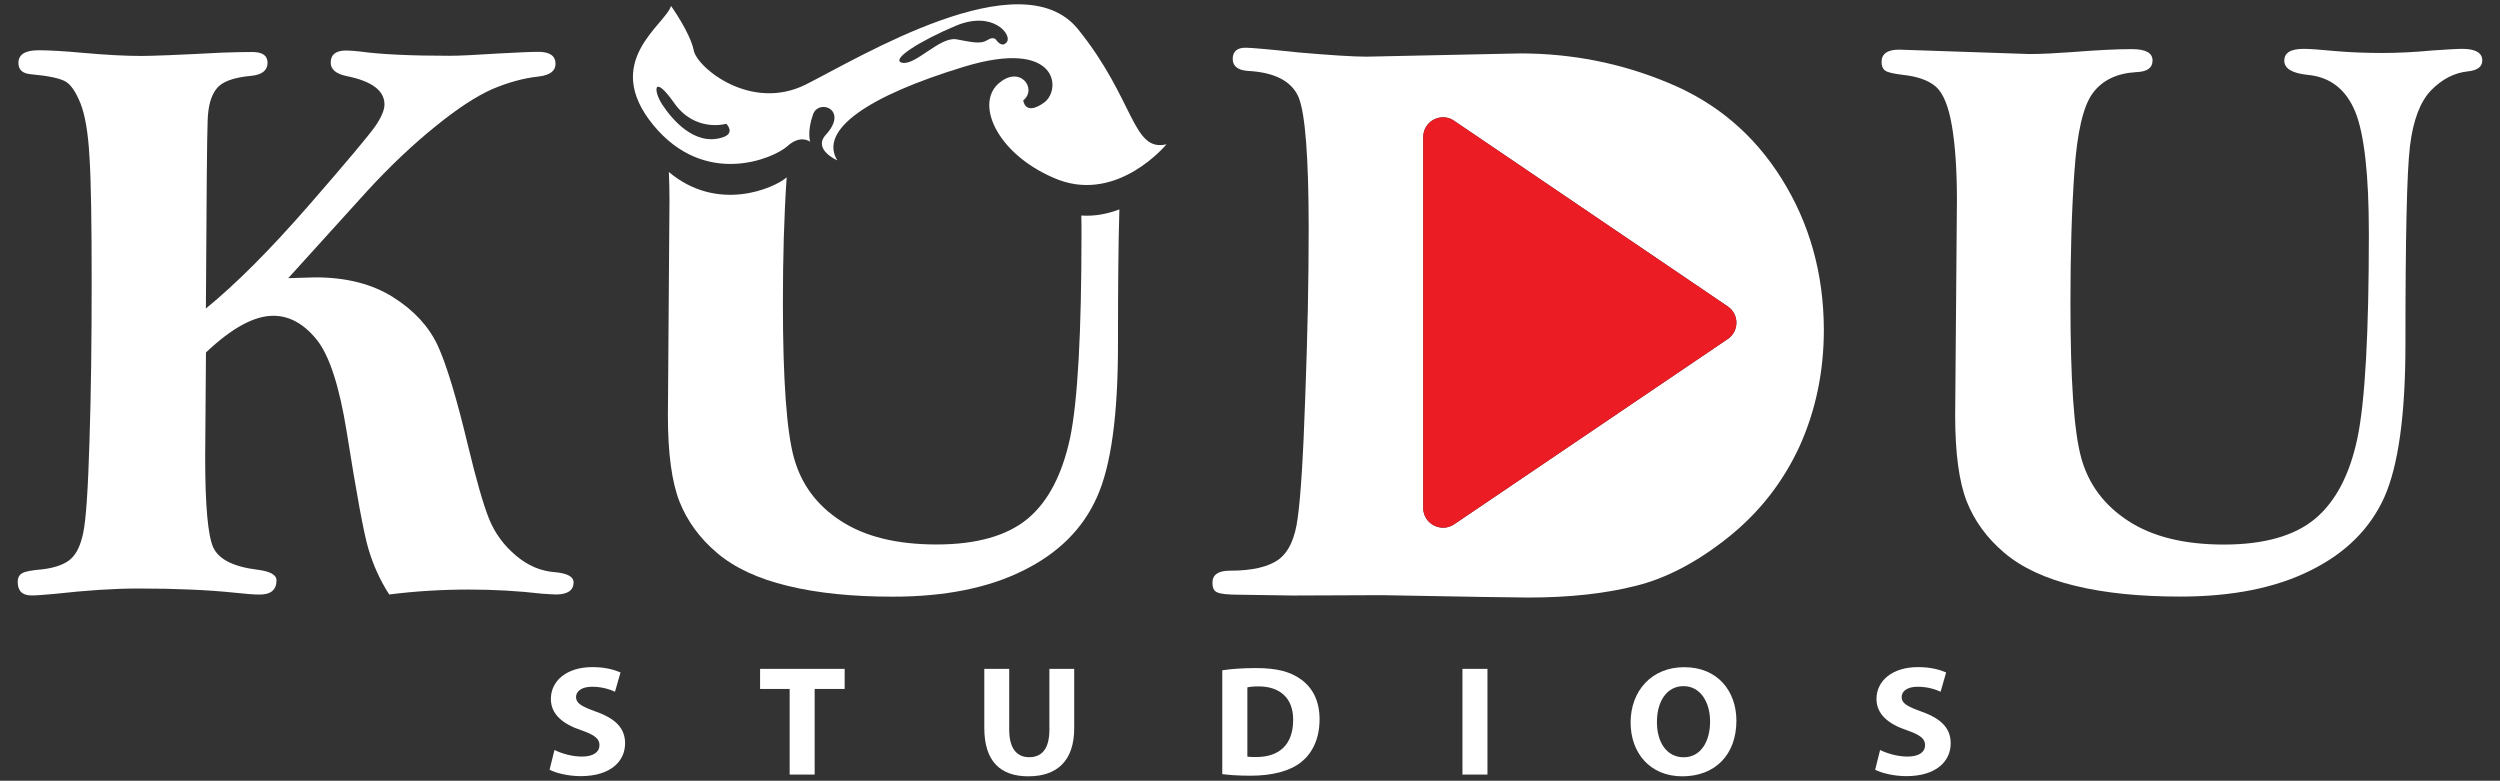
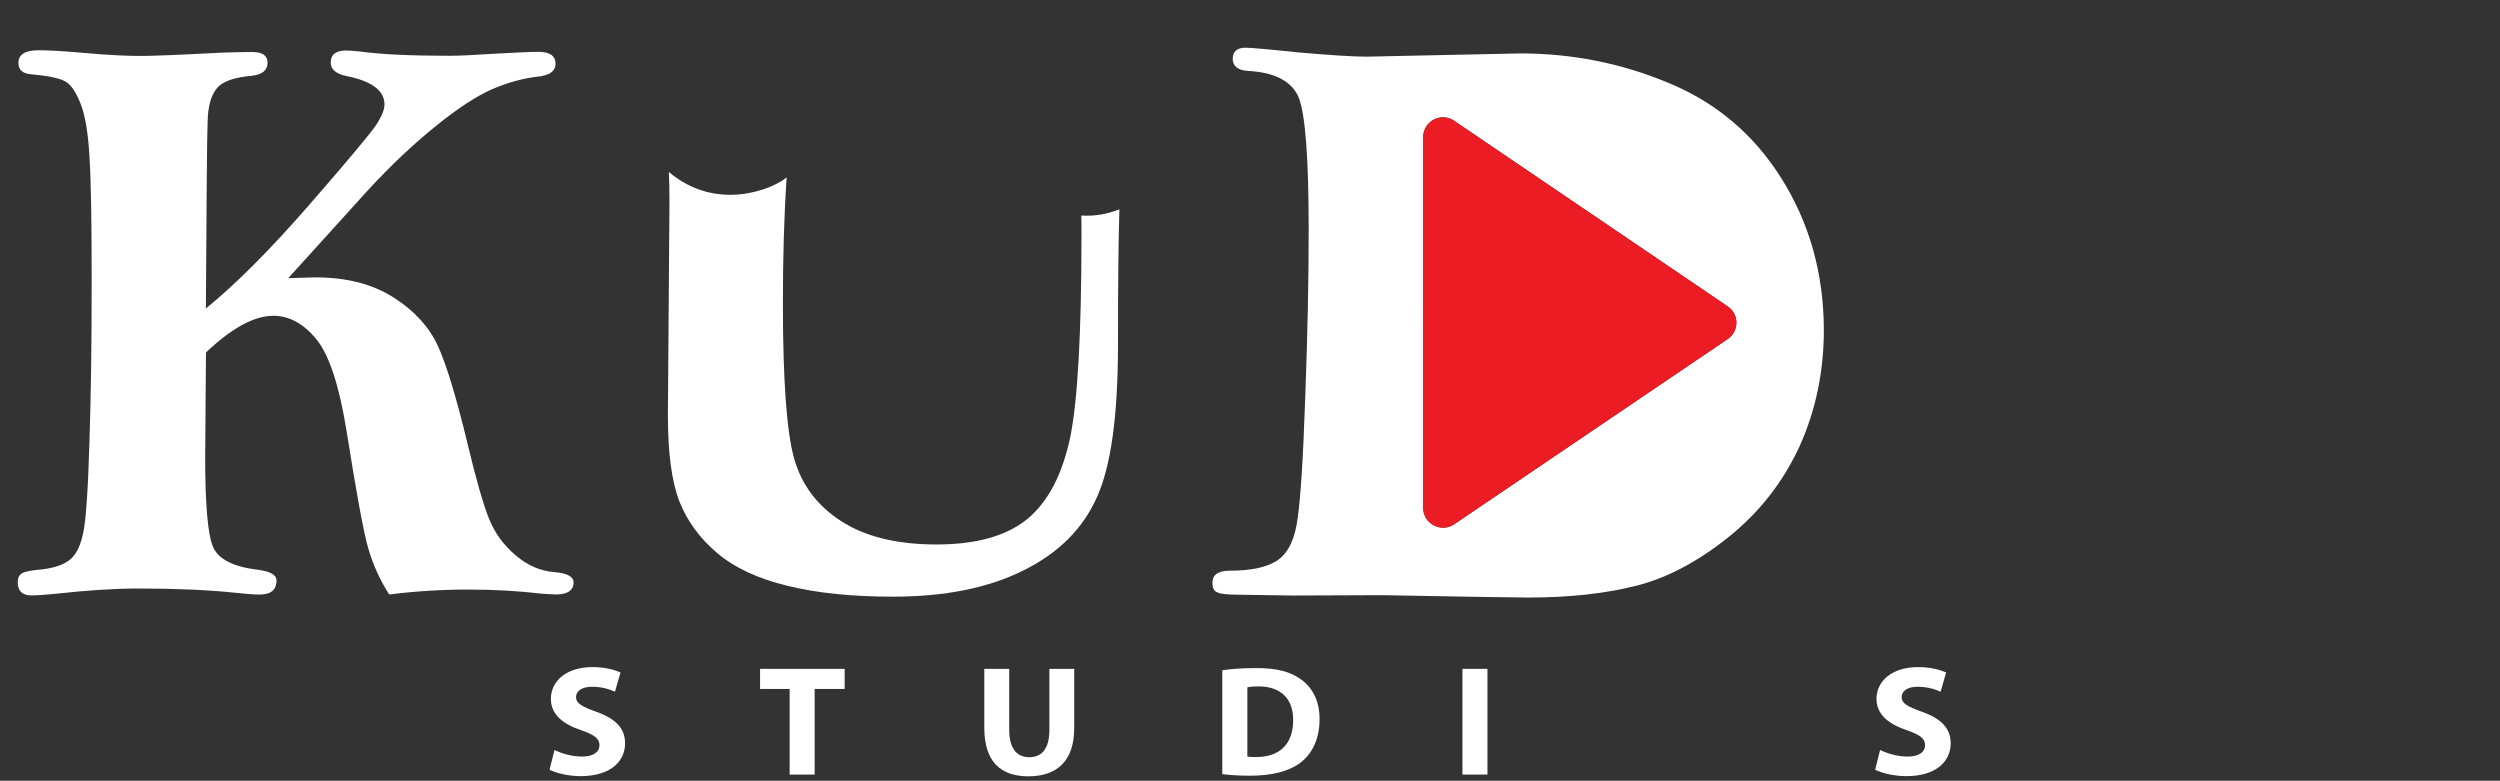
<svg xmlns="http://www.w3.org/2000/svg" version="1.1" id="Layer_1" x="0px" y="0px" viewBox="0 0 285 89" style="enable-background:new 0 0 285 89;" xml:space="preserve">
  <rect x="0" y="0" width="285" height="89" fill="#333333" stroke="none" />
  <style type="text/css">
	.st0{fill:#FFFFFF;}
	.st1{fill:#EC1C24;}
</style>
  <g>
    <g>
      <g>
        <path class="st0" d="M63.29,65.23c-1.62-0.11-3.12-0.74-4.49-1.91c-1.37-1.15-2.38-2.54-3.03-4.13     c-0.65-1.59-1.46-4.42-2.43-8.44c-1.3-5.43-2.45-9.21-3.44-11.36c-1.01-2.16-2.69-4-5.07-5.5c-2.36-1.5-5.32-2.27-8.87-2.27     l-3.1,0.09l9.07-10.01c2.67-2.9,5.28-5.34,7.77-7.34c2.49-2.02,4.63-3.41,6.42-4.2c1.8-0.76,3.57-1.26,5.32-1.44     c1.26-0.16,1.89-0.63,1.89-1.44c0-0.92-0.65-1.37-1.98-1.37c-0.81,0-2.38,0.07-4.72,0.2c-2.47,0.16-4.27,0.25-5.39,0.25     c-4.45,0-7.84-0.16-10.22-0.49c-0.65-0.07-1.17-0.11-1.57-0.11c-1.17,0-1.75,0.47-1.75,1.39c0,0.76,0.61,1.28,1.84,1.53     c2.87,0.58,4.29,1.66,4.29,3.23c0,0.61-0.34,1.44-1.03,2.45c-0.7,1.01-3.23,4.04-7.63,9.09c-4.4,5.05-8.31,8.96-11.7,11.72     c0.07-12.55,0.13-19.69,0.2-21.35c0.04-1.68,0.38-2.92,1.01-3.7c0.61-0.81,1.95-1.3,4.02-1.48c1.19-0.13,1.8-0.63,1.8-1.48     c0-0.83-0.58-1.23-1.75-1.23c-0.81,0-1.95,0.02-3.41,0.07c-5.05,0.27-8.13,0.38-9.21,0.38c-1.75,0-4-0.11-6.74-0.36     c-2.22-0.2-3.88-0.29-4.98-0.29c-1.55,0-2.31,0.49-2.31,1.44c0,0.81,0.49,1.23,1.48,1.3c1.93,0.18,3.23,0.45,3.86,0.81     c0.63,0.34,1.19,1.17,1.73,2.49c0.52,1.3,0.88,3.35,1.03,6.11c0.18,2.78,0.25,7.52,0.25,14.24c0,6.65-0.07,12.71-0.25,18.19     c-0.16,5.48-0.4,8.94-0.7,10.37c-0.29,1.44-0.76,2.45-1.44,3.05c-0.65,0.58-1.73,0.99-3.19,1.17C3.66,65,2.87,65.14,2.54,65.34     c-0.34,0.18-0.52,0.52-0.52,1.01c0,1.01,0.52,1.53,1.57,1.53c0.56,0,1.44-0.07,2.67-0.18c3.57-0.4,6.74-0.61,9.52-0.61     c4.27,0,7.97,0.16,11.09,0.49c1.19,0.13,2.09,0.2,2.72,0.2c1.3,0,1.93-0.54,1.93-1.62c0-0.63-0.72-1.03-2.16-1.21     c-2.76-0.34-4.42-1.19-5.05-2.54c-0.61-1.37-0.92-4.78-0.92-10.28l0.09-11.95c2.94-2.78,5.48-4.18,7.68-4.18     c1.82,0,3.46,0.9,4.92,2.69c1.46,1.8,2.6,5.3,3.44,10.51c1.12,7.05,1.93,11.5,2.47,13.34c0.54,1.84,1.32,3.59,2.38,5.23     c3.01-0.38,6.04-0.56,9.09-0.56c2.87,0,5.64,0.16,8.31,0.47c0.72,0.04,1.26,0.09,1.62,0.09c1.32,0,2-0.47,2-1.39     C65.38,65.75,64.69,65.36,63.29,65.23z" />
        <path class="st0" d="M123.27,24.57c0.02,0.65,0.02,1.35,0.02,2.04c0,11.36-0.43,19.13-1.3,23.31c-0.9,4.18-2.49,7.25-4.83,9.21     c-2.36,1.95-5.82,2.94-10.4,2.94c-4.54,0-8.17-0.9-10.91-2.69c-2.74-1.77-4.51-4.18-5.34-7.19c-0.83-2.99-1.26-8.87-1.26-17.6     c0-5.21,0.13-9.99,0.43-14.37c-1.46,1.26-7.88,4.06-13.43-0.61c0.04,0.99,0.07,2.07,0.07,3.19l-0.18,24.59     c0,4.31,0.45,7.57,1.32,9.79c0.88,2.22,2.31,4.18,4.29,5.86c1.98,1.68,4.67,2.94,8.06,3.75c3.39,0.83,7.36,1.23,11.97,1.23     c5.93,0,10.89-0.99,14.89-2.99c4-1.98,6.78-4.76,8.38-8.35c1.62-3.59,2.4-9.39,2.4-17.38c0-6.44,0.04-11.59,0.16-15.43     C126.32,24.36,124.86,24.68,123.27,24.57z" />
        <path class="st0" d="M203.11,20.38c-3.17-5.07-7.48-8.7-12.93-10.94c-5.38-2.25-11.01-3.35-16.88-3.35l-17.51,0.37     c-1.48,0-4.06-0.16-7.85-0.49c-3.36-0.36-5.37-0.53-5.95-0.53c-0.97,0-1.46,0.44-1.46,1.27c0,0.82,0.57,1.28,1.67,1.37     c3.09,0.15,5.06,1.16,5.85,3.03c0.75,1.85,1.14,6.88,1.14,15.05c0,5.78-0.13,12.14-0.39,19.04c-0.23,6.92-0.53,11.51-0.86,13.82     c-0.29,2.32-1.01,3.89-2.17,4.76c-1.19,0.86-3.04,1.28-5.58,1.28c-1.29,0-1.97,0.45-1.97,1.36c0,0.57,0.15,0.96,0.55,1.11     c0.33,0.18,1.24,0.27,2.62,0.27l5.97,0.09l10.18-0.04c9.73,0.18,15.29,0.27,16.69,0.27c4.7,0,8.77-0.45,12.28-1.34     c3.47-0.86,6.98-2.71,10.49-5.51c3.55-2.83,6.25-6.28,8.15-10.39c1.85-4.1,2.77-8.53,2.77-13.29     C207.9,31.18,206.29,25.46,203.11,20.38z M196.96,38.65l-31.19,21.12c-0.29,0.19-0.6,0.31-0.91,0.36     c-1.3,0.2-2.61-0.77-2.61-2.23V15.63c0-1.46,1.32-2.44,2.61-2.23c0.31,0.05,0.63,0.17,0.91,0.37l31.19,21.16     C198.28,35.82,198.28,37.76,196.96,38.65z" />
-         <path class="st0" d="M280.69,5.57c-0.63,0-1.73,0.07-3.35,0.18c-2.11,0.2-4.04,0.29-5.77,0.29c-1.86,0-3.68-0.07-5.39-0.22     c-1.66-0.16-2.85-0.25-3.57-0.25c-1.48,0-2.2,0.45-2.2,1.35c0,0.9,0.9,1.44,2.72,1.62c2.52,0.25,4.31,1.64,5.37,4.2     c1.03,2.54,1.55,7.19,1.55,13.88c0,11.36-0.43,19.13-1.3,23.31c-0.88,4.18-2.49,7.25-4.83,9.21c-2.34,1.95-5.82,2.94-10.4,2.94     c-4.51,0-8.15-0.9-10.89-2.69c-2.74-1.77-4.54-4.18-5.37-7.19c-0.83-2.99-1.23-8.87-1.23-17.6c0-5.46,0.13-10.44,0.45-15     c0.31-4.54,1.01-7.54,2.11-9c1.08-1.46,2.74-2.25,4.96-2.38c1.24-0.04,1.84-0.49,1.84-1.32c0-0.88-0.79-1.3-2.36-1.3     c-1.66,0-3.93,0.11-6.83,0.34c-1.82,0.13-3.44,0.22-4.85,0.22L216.5,5.66c-1.32,0-2,0.47-2,1.39c0,0.47,0.13,0.79,0.4,0.99     c0.25,0.2,0.92,0.36,2,0.49c1.68,0.18,2.96,0.63,3.79,1.35c0.83,0.74,1.44,2.2,1.82,4.42c0.38,2.2,0.58,5.03,0.58,8.49     l-0.2,24.59c0,4.31,0.45,7.57,1.32,9.79c0.88,2.22,2.31,4.18,4.29,5.86c2,1.68,4.67,2.94,8.06,3.75     c3.39,0.83,7.39,1.23,11.97,1.23c5.95,0,10.91-0.99,14.89-2.99c4-1.98,6.78-4.76,8.4-8.35c1.59-3.59,2.4-9.39,2.4-17.38     c0-12.17,0.16-19.71,0.52-22.66c0.36-2.94,1.17-5.05,2.4-6.33c1.26-1.28,2.65-2,4.18-2.16c1.12-0.11,1.66-0.54,1.66-1.24     C282.98,6.02,282.22,5.57,280.69,5.57z" />
      </g>
-       <path class="st0" d="M132.98,16.45c-3.92,0.92-3.6-5.1-10.11-13.15c-6.51-7.97-24.83,3.24-31.04,6.35    c-6.25,3.1-12.39-1.95-12.75-3.93c-0.4-1.99-2.58-5.04-2.58-5.04c-0.71,2.21-7.96,6.33-2.03,13.57c5.9,7.18,13.68,3.82,15.25,2.45    c1.54-1.43,2.64-0.54,2.64-0.54s-0.37-1.14,0.31-3.07c0.6-1.89,4.15-0.64,1.47,2.28c-1.52,1.67,1.31,2.91,1.31,2.91    c-2.13-3.48,3.52-7.34,14.41-10.66c10.91-3.34,11.18,2.72,9.12,4.11c-2.15,1.51-2.33-0.28-2.33-0.28    c1.66-1.35-0.41-4.13-2.88-1.87c-2.64,2.46,0.1,8.26,6.9,10.92C127.54,23.07,132.98,16.45,132.98,16.45z M82.32,15.68    c-3.17,0.98-5.72-2.09-6.81-3.74c-1.1-1.68-0.99-3.52,1.33-0.22c2.4,3.44,5.96,2.39,5.96,2.39S83.91,15.2,82.32,15.68z     M113.57,4.56c0,0-0.26-0.47-1.01,0.01c-0.75,0.48-1.67,0.26-3.54-0.09c-1.88-0.31-4.64,2.98-6.15,2.68    c-1.48-0.31,2-2.51,6.16-4.25c4.18-1.71,6.33,1.03,5.77,1.85C114.24,5.57,113.57,4.56,113.57,4.56z" />
      <path class="st1" d="M196.96,38.65l-31.19,21.12c-0.29,0.19-0.6,0.31-0.91,0.36c-1.3,0.2-2.61-0.77-2.61-2.23V15.63    c0-1.46,1.32-2.44,2.61-2.23c0.31,0.05,0.63,0.17,0.91,0.37l31.19,21.16C198.28,35.82,198.28,37.76,196.96,38.65z" />
    </g>
    <g>
      <g>
        <path class="st0" d="M63.21,85.5c0.76,0.37,1.93,0.75,3.14,0.75c1.3,0,1.99-0.52,1.99-1.31c0-0.75-0.6-1.18-2.1-1.7     c-2.08-0.7-3.44-1.81-3.44-3.56c0-2.06,1.79-3.63,4.74-3.63c1.41,0,2.46,0.29,3.2,0.61l-0.63,2.2c-0.5-0.23-1.4-0.57-2.62-0.57     s-1.82,0.54-1.82,1.16c0,0.77,0.71,1.11,2.33,1.7c2.21,0.79,3.26,1.9,3.26,3.59c0,2.02-1.62,3.74-5.06,3.74     c-1.43,0-2.85-0.36-3.55-0.73L63.21,85.5z" />
        <path class="st0" d="M90.02,78.54h-3.37v-2.29h9.64v2.29h-3.42v9.76h-2.85V78.54z" />
        <path class="st0" d="M115.05,76.25v6.94c0,2.07,0.82,3.13,2.27,3.13c1.49,0,2.31-1,2.31-3.13v-6.94h2.83v6.76     c0,3.72-1.95,5.49-5.23,5.49c-3.16,0-5.02-1.68-5.02-5.53v-6.72H115.05z" />
        <path class="st0" d="M139.35,76.41c1.04-0.16,2.4-0.25,3.83-0.25c2.38,0,3.93,0.41,5.13,1.29c1.3,0.93,2.12,2.41,2.12,4.54     c0,2.31-0.87,3.9-2.08,4.88c-1.32,1.05-3.33,1.56-5.79,1.56c-1.47,0-2.51-0.09-3.22-0.18V76.41z M142.19,86.25     c0.24,0.05,0.63,0.05,0.99,0.05c2.57,0.02,4.24-1.34,4.24-4.22c0.02-2.5-1.51-3.83-3.94-3.83c-0.63,0-1.04,0.05-1.28,0.11V86.25z     " />
        <path class="st0" d="M169.57,76.25V88.3h-2.85V76.25H169.57z" />
-         <path class="st0" d="M197.95,82.15c0,3.95-2.49,6.35-6.16,6.35c-3.72,0-5.9-2.7-5.9-6.13c0-3.61,2.4-6.31,6.1-6.31     C195.84,76.05,197.95,78.83,197.95,82.15z M188.89,82.31c0,2.36,1.15,4.02,3.05,4.02c1.92,0,3.01-1.75,3.01-4.09     c0-2.16-1.08-4.02-3.03-4.02C190,78.22,188.89,79.97,188.89,82.31z" />
        <path class="st0" d="M214.33,85.5c0.76,0.37,1.93,0.75,3.14,0.75c1.3,0,1.99-0.52,1.99-1.31c0-0.75-0.6-1.18-2.1-1.7     c-2.08-0.7-3.44-1.81-3.44-3.56c0-2.06,1.79-3.63,4.74-3.63c1.41,0,2.46,0.29,3.2,0.61l-0.63,2.2c-0.5-0.23-1.4-0.57-2.62-0.57     c-1.23,0-1.82,0.54-1.82,1.16c0,0.77,0.71,1.11,2.33,1.7c2.21,0.79,3.26,1.9,3.26,3.59c0,2.02-1.62,3.74-5.06,3.74     c-1.43,0-2.85-0.36-3.55-0.73L214.33,85.5z" />
      </g>
    </g>
  </g>
</svg>